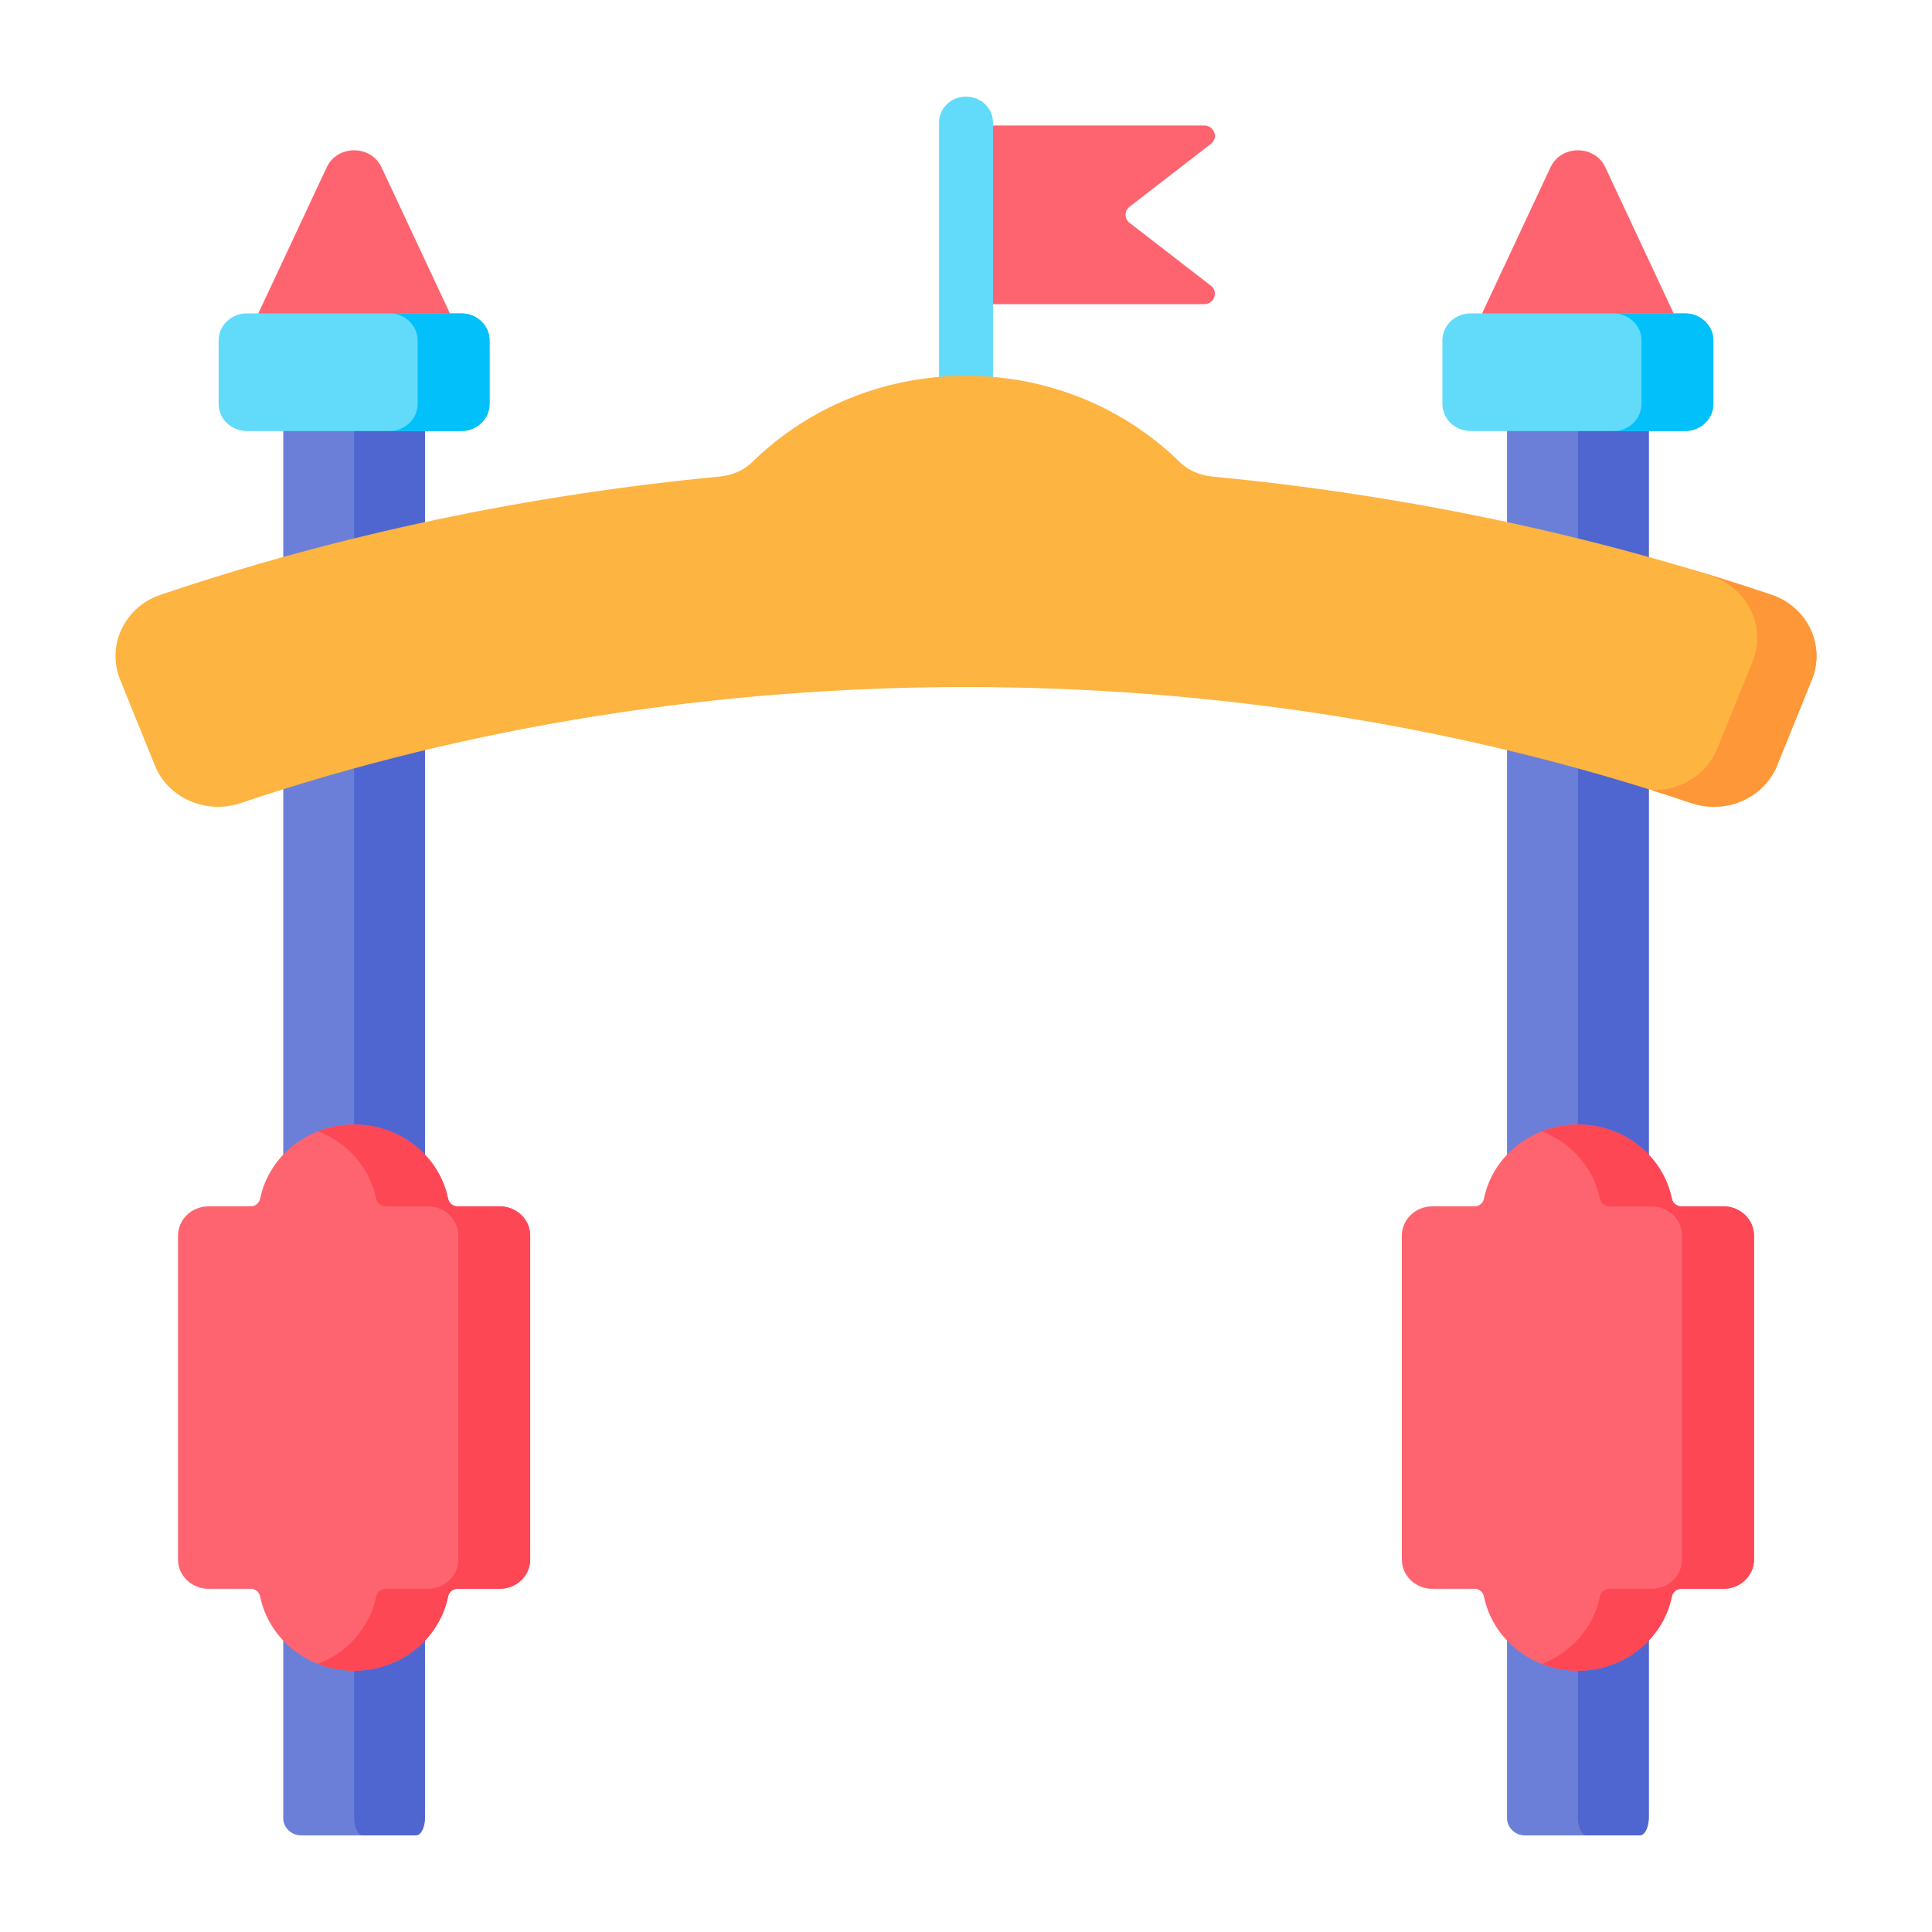
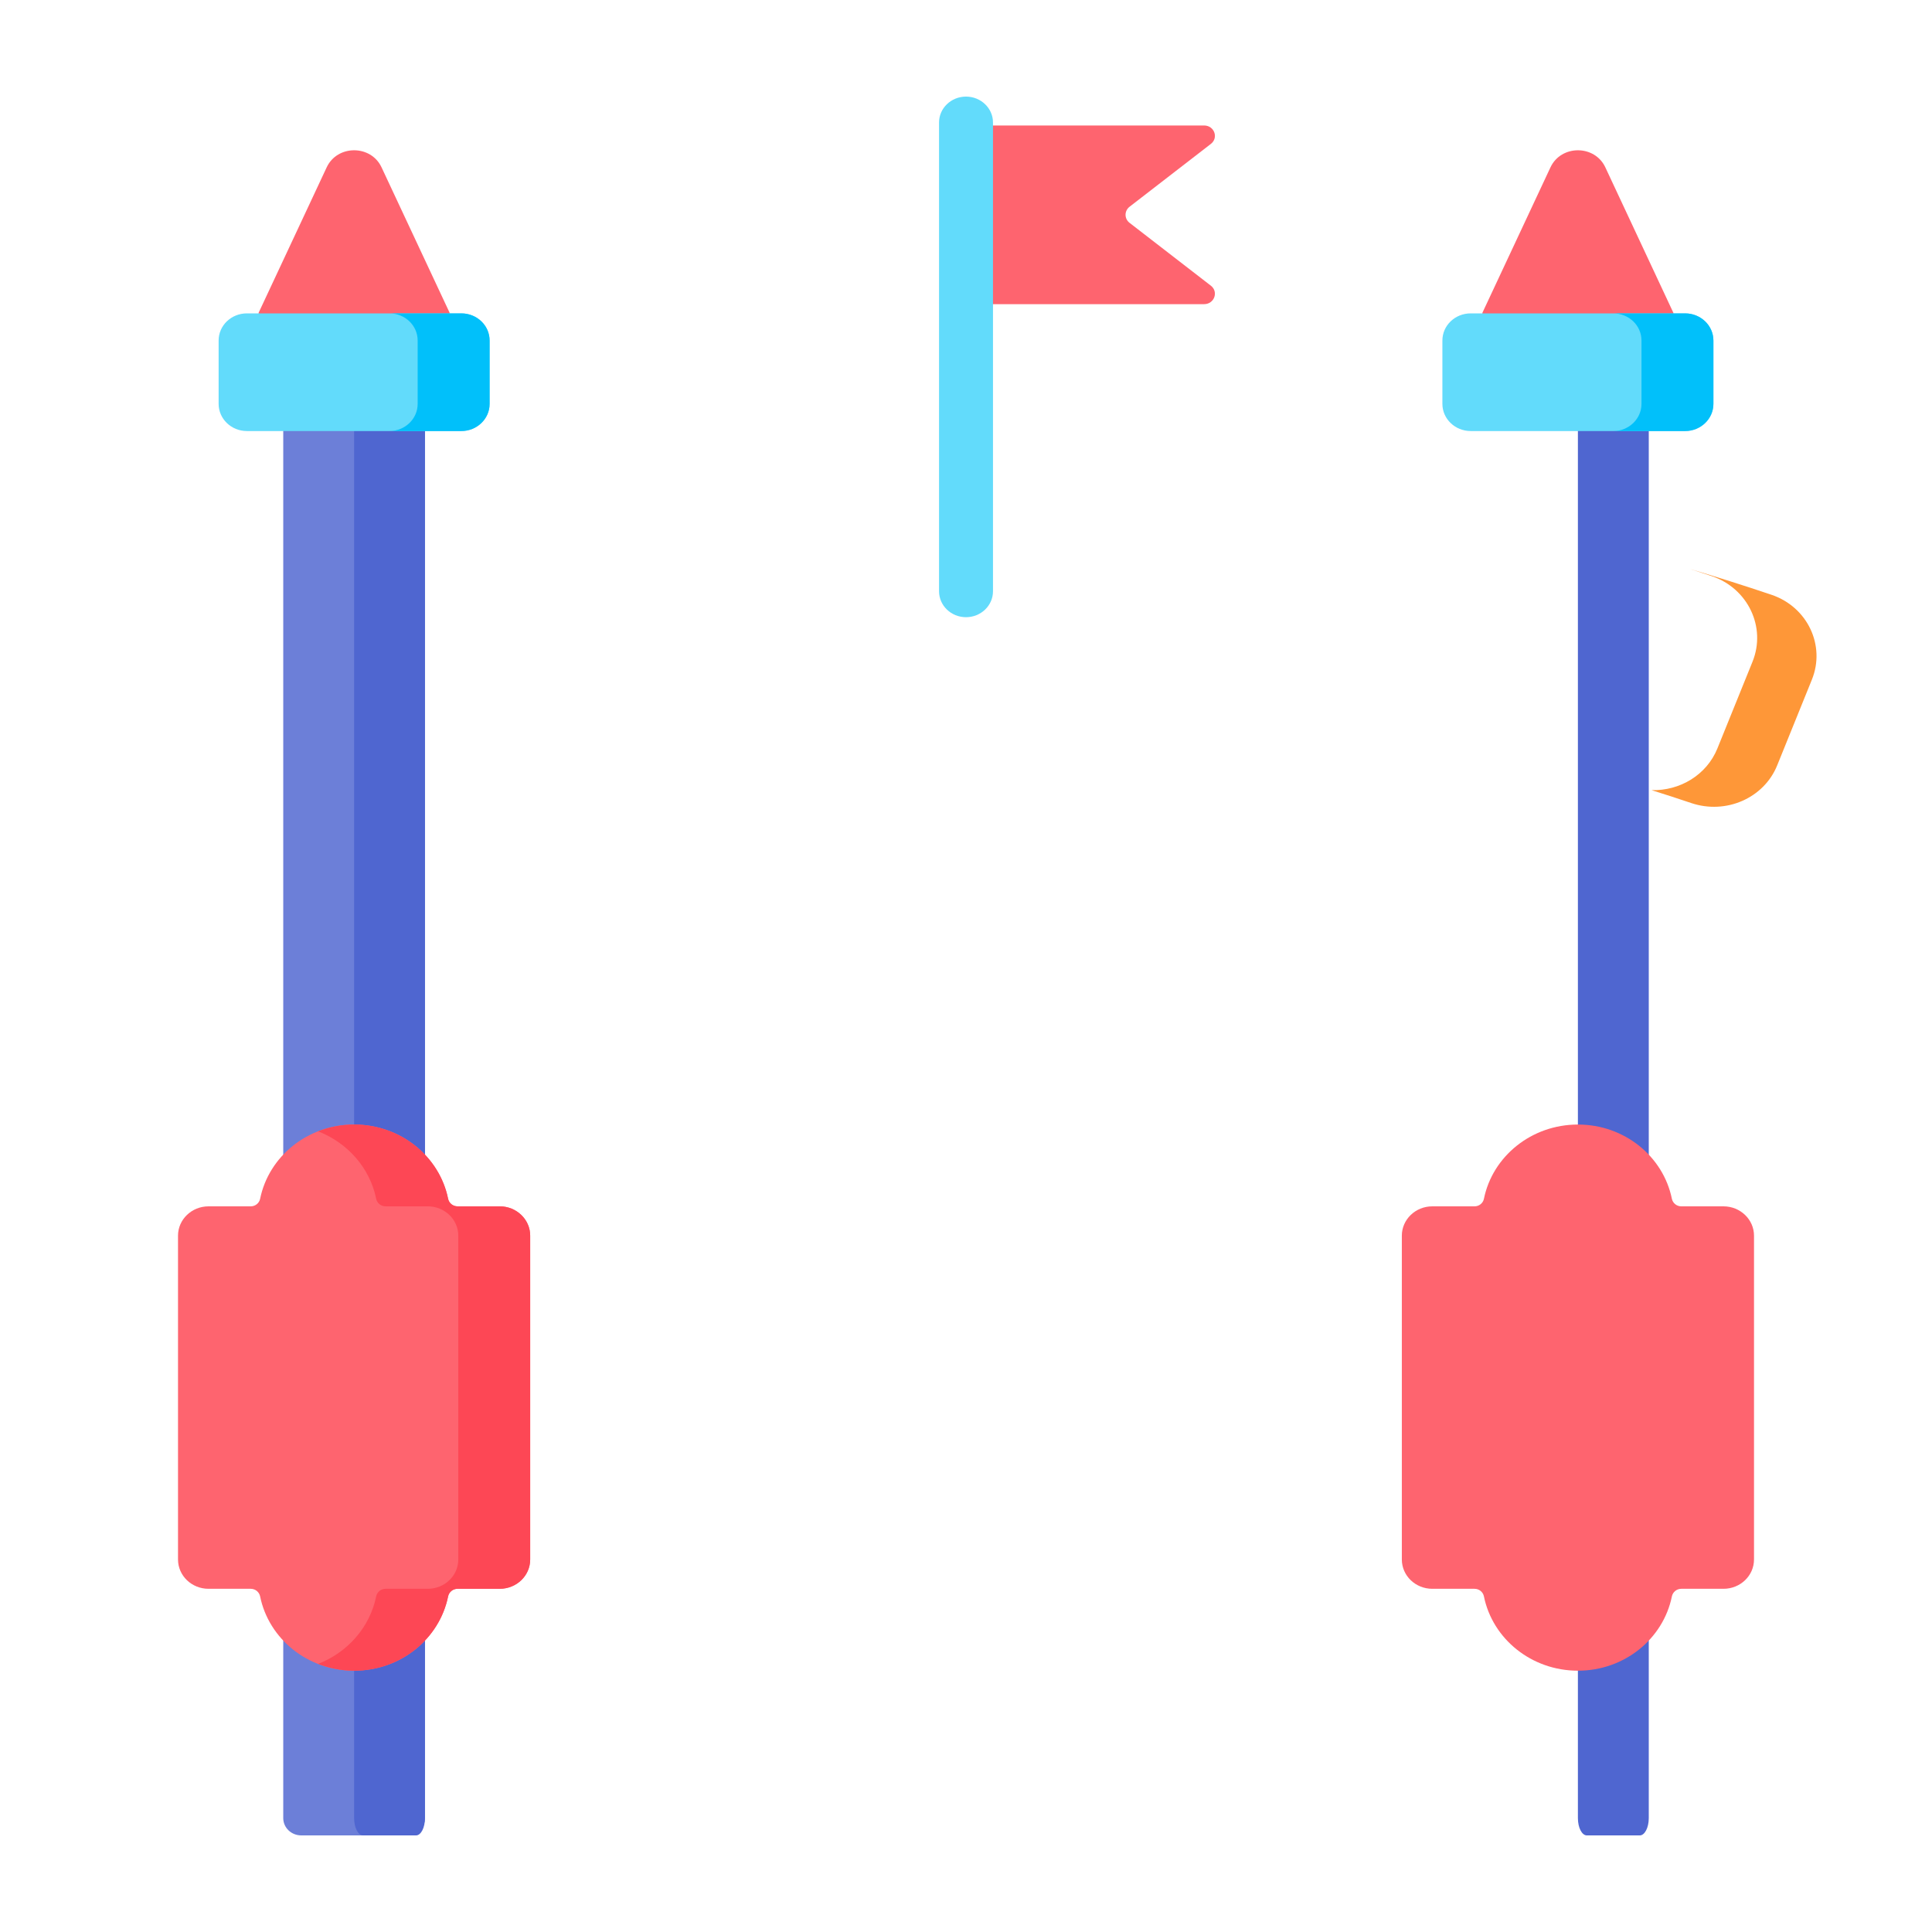
<svg xmlns="http://www.w3.org/2000/svg" version="1.1" x="0px" y="0px" width="100px" height="100px" viewBox="-5.979 -5 100 100" enable-background="new -5.979 -5 100 100" xml:space="preserve">
  <defs>
</defs>
  <path fill="#FE646F" d="M10.93,3.662L7.393,11.22l4.957,1.758l4.958-1.758L13.77,3.662C13.22,2.484,11.48,2.484,10.93,3.662z" />
  <path fill="#FE646F" d="M74.273,3.662l-3.538,7.559l4.958,1.758l4.956-1.758l-3.536-7.559C76.563,2.484,74.824,2.484,74.273,3.662  L74.273,3.662z" />
  <path fill="#FE646F" d="M56.345,10.743H44.022V1.495h12.323c0.528,0,0.761,0.636,0.351,0.953L52.488,5.7  c-0.278,0.214-0.278,0.621,0,0.835l4.207,3.252C57.105,10.105,56.873,10.743,56.345,10.743z" />
  <path fill="#62DBFB" d="M44.022,26.946c-0.771,0-1.396-0.601-1.396-1.342V1.34C42.625,0.6,43.251,0,44.022,0  c0.77,0,1.396,0.6,1.396,1.34v24.264C45.418,26.345,44.792,26.946,44.022,26.946z" />
-   <path fill="#6C7FD8" d="M72.025,15.377v73.728c0,0.497,0.418,0.896,0.932,0.896h5.473c0.514,0,0.932-0.398,0.932-0.896V15.377  H72.025z" />
  <path fill="#4F66D0" d="M75.693,15.377v73.728c0,0.497,0.207,0.896,0.465,0.896h2.736c0.256,0,0.467-0.398,0.467-0.896V15.377  H75.693z" />
  <path fill="#6C7FD8" d="M8.682,15.377v73.728C8.682,89.602,9.1,90,9.614,90h5.473c0.514,0,0.931-0.398,0.931-0.896V15.377H8.682z" />
  <path fill="#4F66D0" d="M12.35,15.377v73.728c0,0.497,0.208,0.896,0.465,0.896h2.737c0.257,0,0.465-0.398,0.465-0.896V15.377H12.35z  " />
  <path fill="#FE646F" d="M19.885,57.44h-2.182c-0.241,0-0.442-0.166-0.488-0.391c-0.445-2.19-2.454-3.843-4.865-3.843  s-4.42,1.652-4.865,3.843c-0.046,0.225-0.248,0.391-0.487,0.391H4.814c-0.872,0-1.579,0.682-1.579,1.517v16.761  c0,0.84,0.708,1.518,1.579,1.518h2.184c0.239,0,0.441,0.165,0.487,0.395c0.444,2.19,2.454,3.844,4.865,3.844  s4.419-1.653,4.865-3.844c0.046-0.229,0.247-0.395,0.488-0.395h2.182c0.873,0,1.579-0.678,1.579-1.518V58.957  C21.464,58.122,20.758,57.44,19.885,57.44z" />
  <path fill="#FD4755" d="M19.885,57.44h-2.182c-0.241,0-0.442-0.166-0.488-0.391c-0.445-2.19-2.454-3.843-4.865-3.843  c-0.659,0-1.286,0.124-1.861,0.352c1.528,0.595,2.679,1.899,3.003,3.491c0.045,0.225,0.247,0.391,0.489,0.391h2.182  c0.872,0,1.579,0.682,1.579,1.517v16.761c0,0.84-0.707,1.518-1.579,1.518H13.98c-0.242,0-0.443,0.165-0.489,0.395  c-0.324,1.593-1.475,2.896-3.003,3.492c0.575,0.222,1.203,0.352,1.861,0.352c2.411,0,4.419-1.653,4.865-3.844  c0.046-0.229,0.247-0.395,0.488-0.395h2.182c0.873,0,1.579-0.678,1.579-1.518V58.957C21.464,58.122,20.758,57.44,19.885,57.44z" />
  <path fill="#62DBFB" d="M17.899,11.22H6.801c-0.81,0-1.464,0.627-1.464,1.405v3.28c0,0.775,0.655,1.406,1.464,1.406h11.099  c0.809,0,1.464-0.631,1.464-1.406v-3.28C19.364,11.848,18.708,11.22,17.899,11.22z" />
  <path fill="#01C0FA" d="M17.899,11.22h-3.724c0.81,0,1.464,0.627,1.464,1.405v3.28c0,0.775-0.655,1.406-1.464,1.406h3.724  c0.809,0,1.464-0.631,1.464-1.406v-3.28C19.364,11.848,18.708,11.22,17.899,11.22z" />
  <path fill="#62DBFB" d="M81.242,11.22H70.145c-0.81,0-1.466,0.627-1.466,1.405v3.28c0,0.775,0.656,1.406,1.466,1.406h11.098  c0.808,0,1.464-0.631,1.464-1.406v-3.28C82.706,11.848,82.05,11.22,81.242,11.22z" />
  <path fill="#01C0FA" d="M81.242,11.22H77.52c0.81,0,1.464,0.627,1.464,1.405v3.28c0,0.775-0.654,1.406-1.464,1.406h3.723  c0.808,0,1.464-0.631,1.464-1.406v-3.28C82.706,11.848,82.05,11.22,81.242,11.22z" />
  <path fill="#FE646F" d="M83.229,57.44h-2.183c-0.241,0-0.441-0.166-0.489-0.391c-0.445-2.19-2.452-3.843-4.863-3.843  s-4.421,1.652-4.865,3.843c-0.046,0.225-0.247,0.391-0.487,0.391h-2.185c-0.872,0-1.577,0.682-1.577,1.517v16.761  c0,0.84,0.705,1.518,1.577,1.518h2.185c0.24,0,0.441,0.165,0.487,0.395c0.444,2.19,2.454,3.844,4.865,3.844s4.418-1.653,4.863-3.844  c0.048-0.229,0.248-0.395,0.489-0.395h2.183c0.872,0,1.579-0.678,1.579-1.518V58.957C84.808,58.122,84.101,57.44,83.229,57.44z" />
-   <path fill="#FD4755" d="M83.229,57.44h-2.183c-0.241,0-0.441-0.166-0.489-0.391c-0.445-2.19-2.452-3.843-4.863-3.843  c-0.66,0-1.288,0.124-1.861,0.352c1.526,0.595,2.679,1.899,3.002,3.491c0.045,0.225,0.248,0.391,0.488,0.391h2.183  c0.871,0,1.578,0.682,1.578,1.517v16.761c0,0.84-0.707,1.518-1.578,1.518h-2.183c-0.24,0-0.443,0.165-0.488,0.395  c-0.323,1.593-1.476,2.896-3.002,3.492c0.573,0.222,1.201,0.352,1.861,0.352c2.411,0,4.418-1.653,4.863-3.844  c0.048-0.229,0.248-0.395,0.489-0.395h2.183c0.872,0,1.579-0.678,1.579-1.518V58.957C84.808,58.122,84.101,57.44,83.229,57.44z" />
-   <path fill="#FDB441" d="M85.72,25.788c-9.166-3.102-18.976-5.17-28.973-6.124c-0.629-0.061-1.224-0.316-1.665-0.75  c-2.811-2.756-6.727-4.464-11.06-4.464c-4.334,0-8.25,1.708-11.061,4.464c-0.442,0.434-1.038,0.688-1.666,0.75  c-9.998,0.954-19.807,3.022-28.971,6.124c-1.86,0.631-2.799,2.623-2.085,4.39l1.794,4.437c0.688,1.701,2.657,2.556,4.447,1.952  c23.755-8.008,51.326-8.008,75.081,0c1.792,0.604,3.759-0.251,4.446-1.952l1.796-4.437C88.52,28.411,87.577,26.418,85.72,25.788z" />
  <path fill="#FE9738" d="M85.72,25.788c-1.391-0.469-2.797-0.914-4.212-1.334c0.371,0.122,0.745,0.242,1.117,0.367  c1.878,0.638,2.827,2.651,2.104,4.433l-1.814,4.481c-0.556,1.378-1.946,2.204-3.41,2.163c0.688,0.216,1.375,0.438,2.057,0.669  c1.792,0.603,3.759-0.252,4.446-1.952l1.796-4.437C88.52,28.411,87.577,26.418,85.72,25.788L85.72,25.788z" />
</svg>